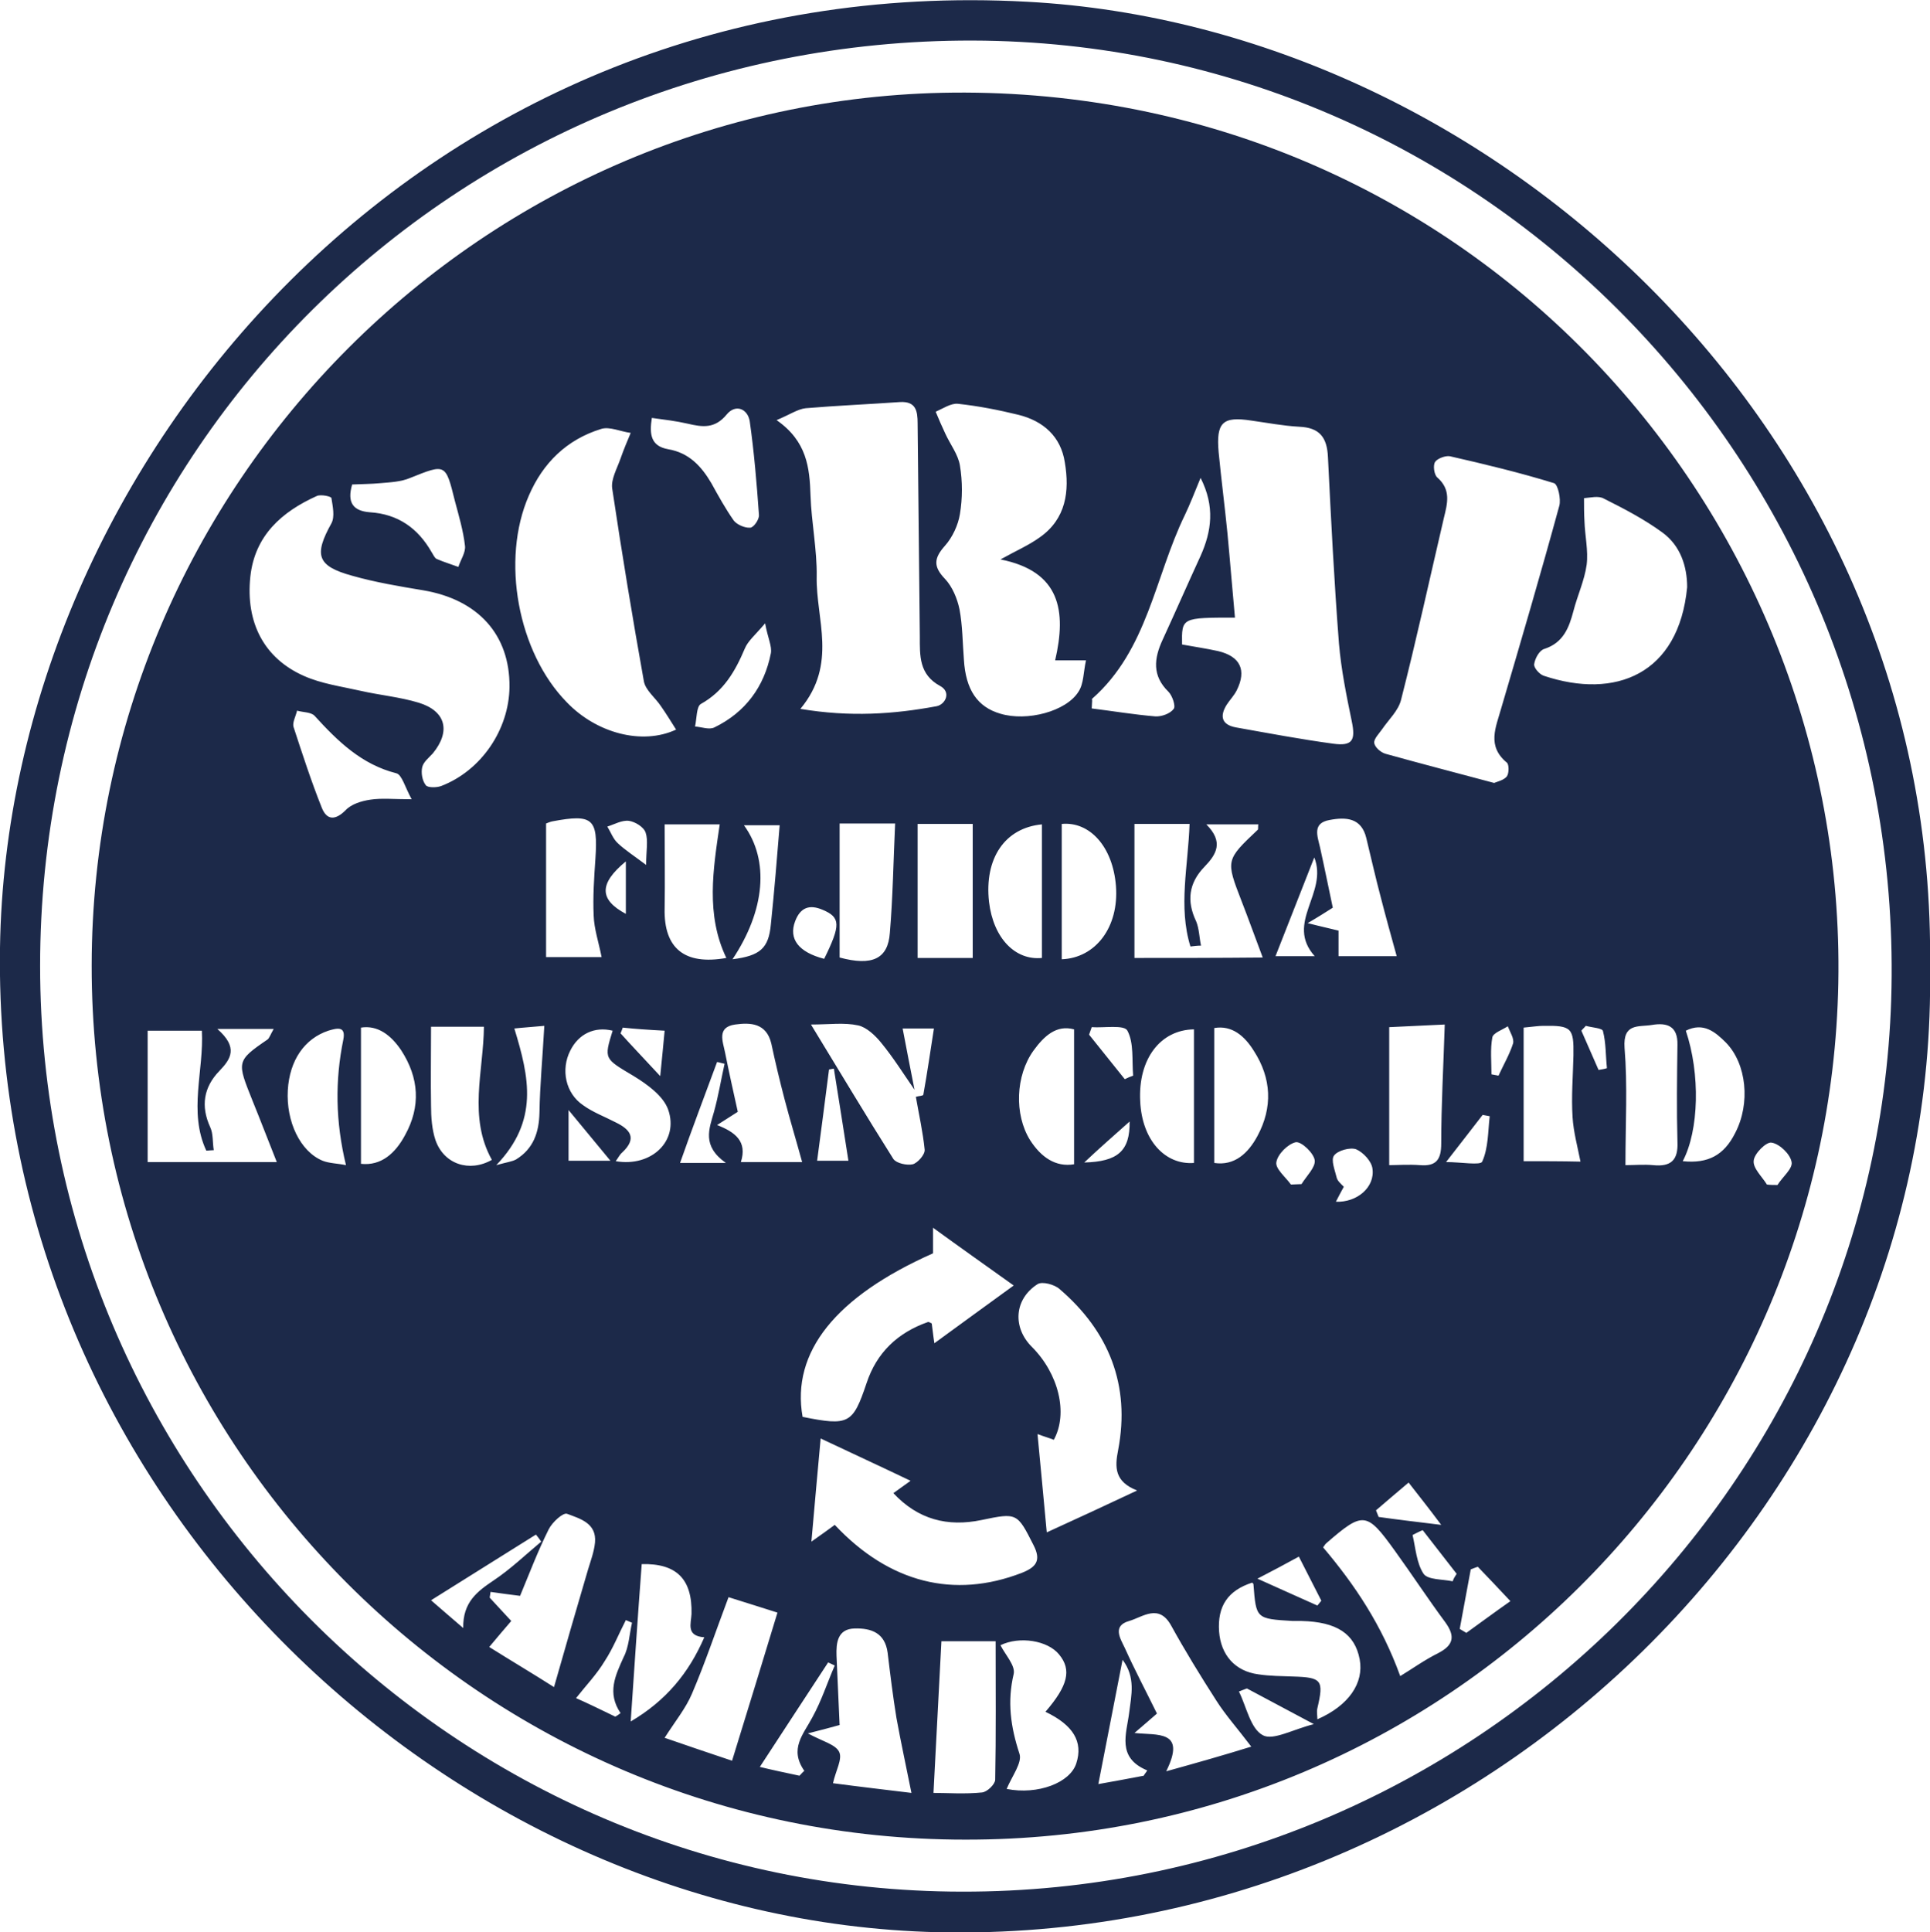
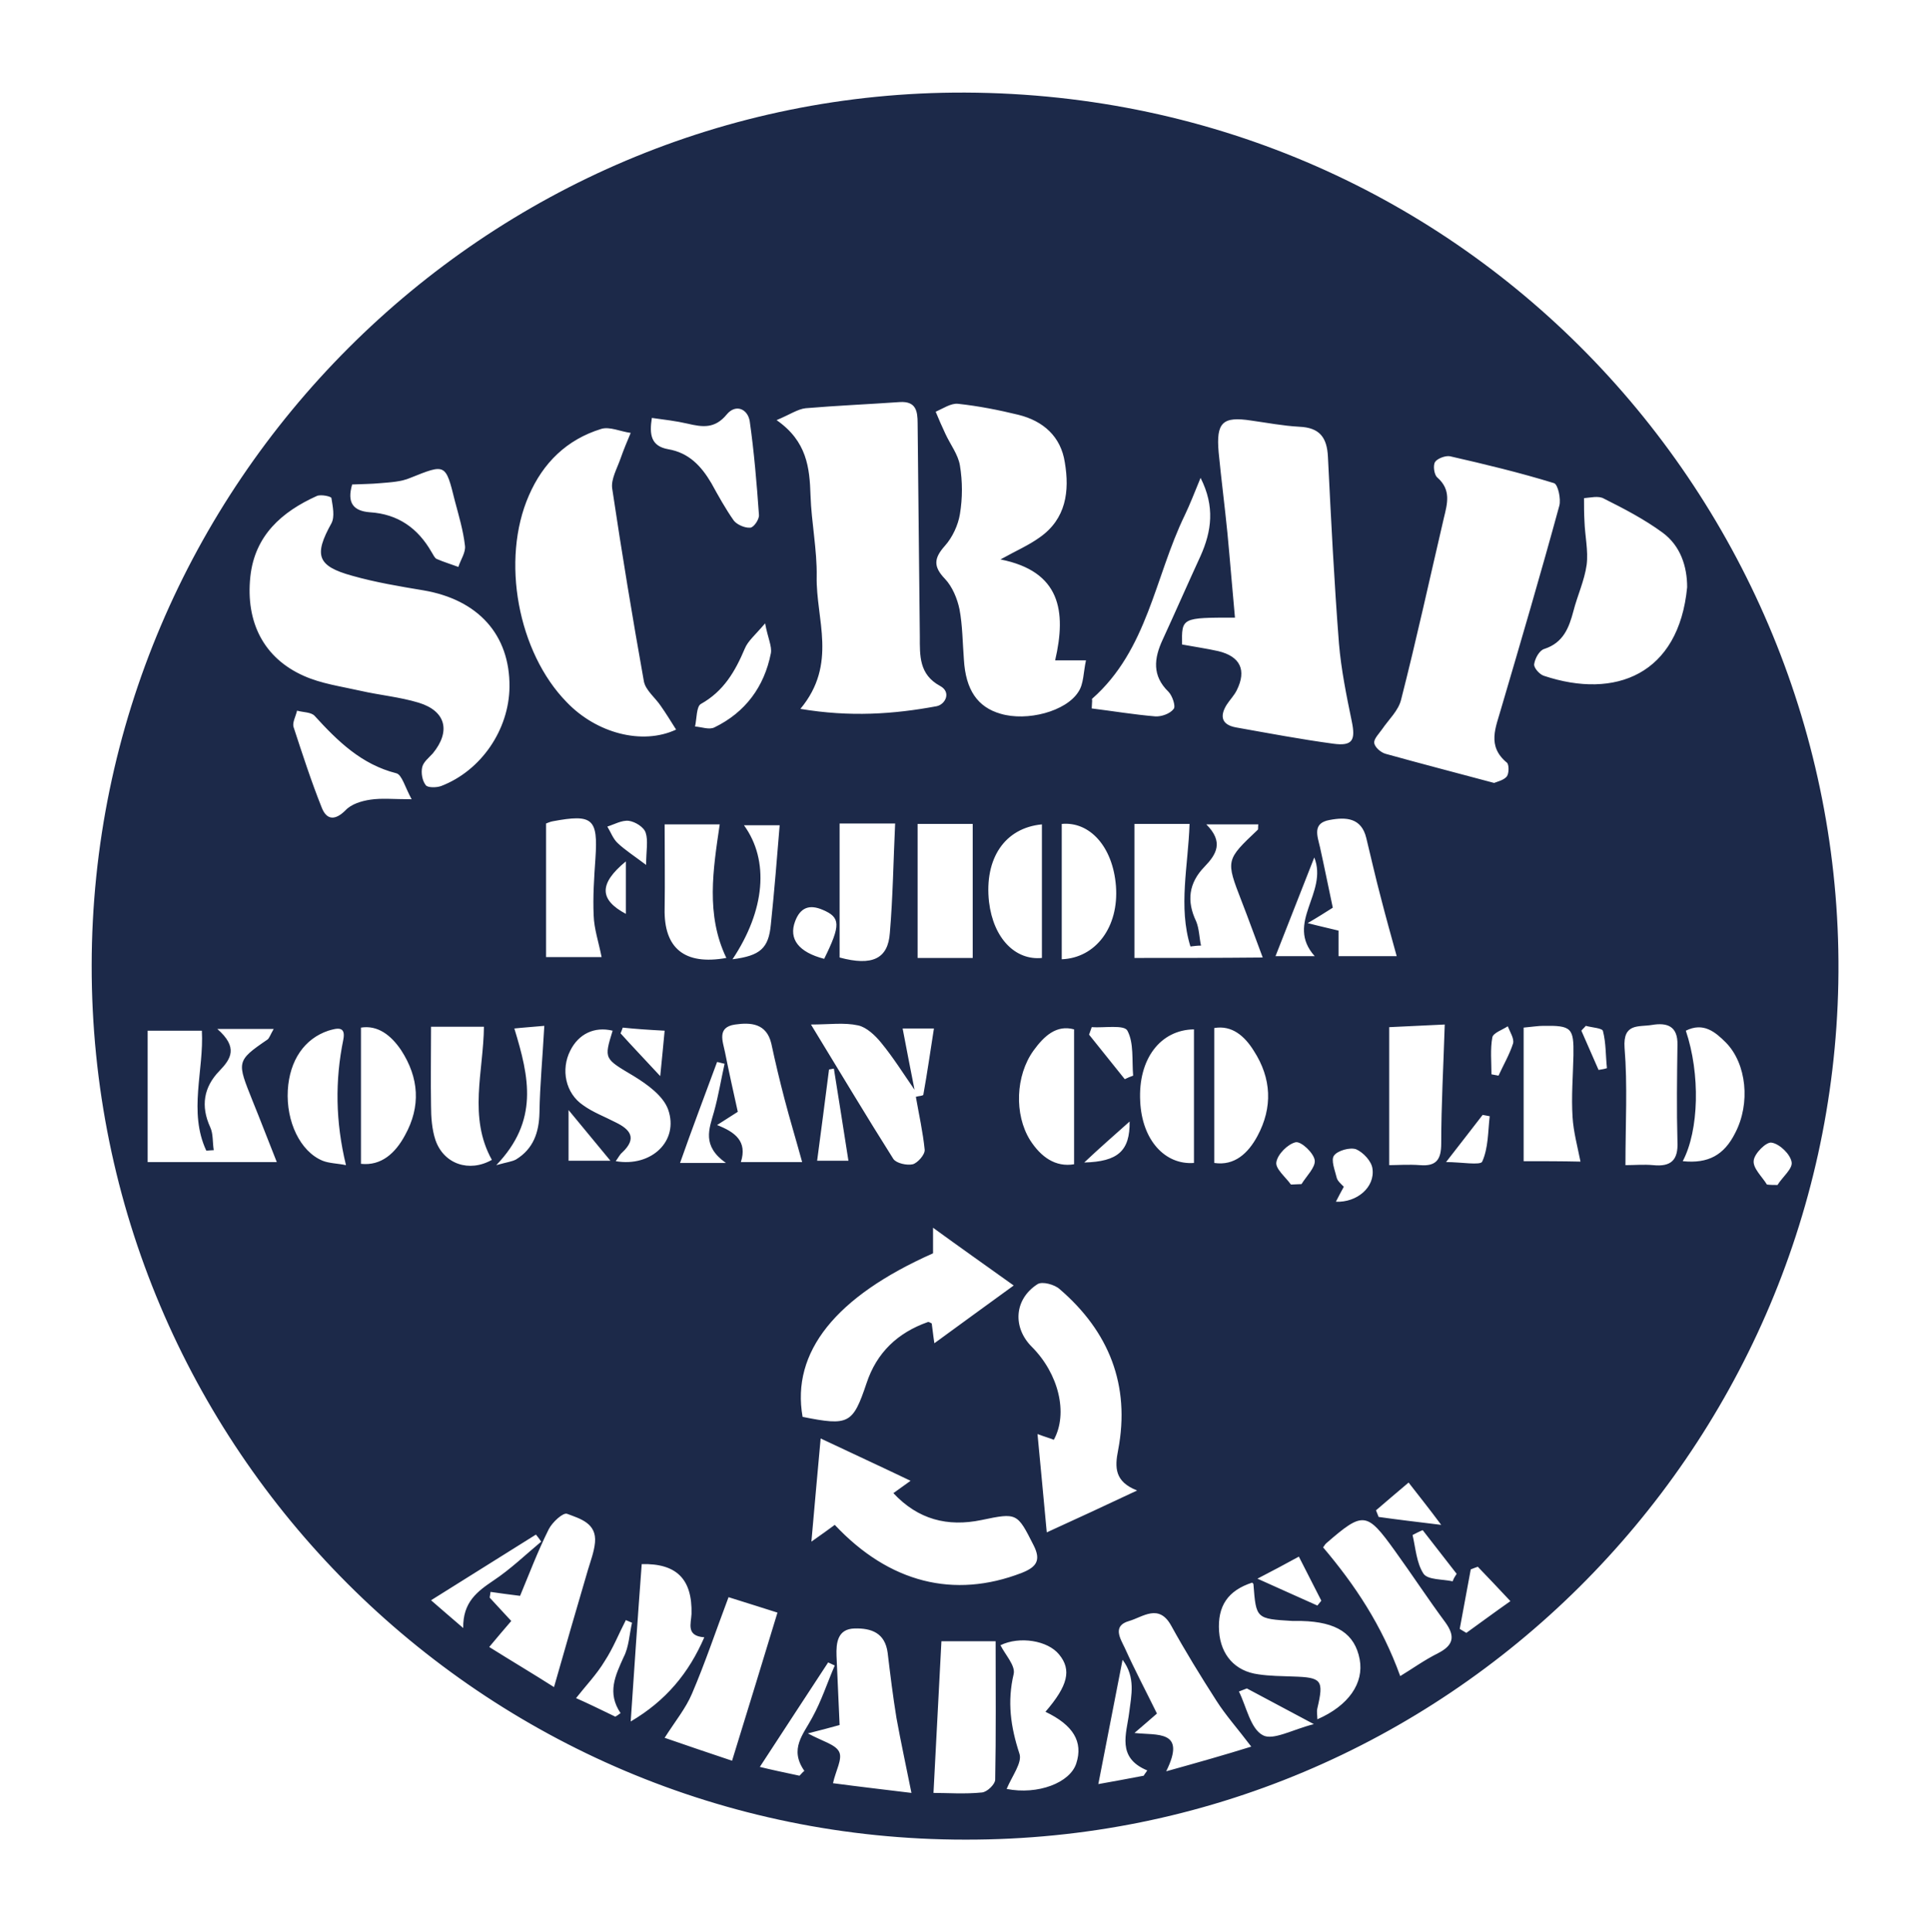
<svg xmlns="http://www.w3.org/2000/svg" version="1.1" id="レイヤー_1" x="0px" y="0px" viewBox="0 0 437.9 438.3" style="enable-background:new 0 0 437.9 438.3;" xml:space="preserve">
  <style type="text/css">
	.st0{fill:#1C2949;}
</style>
  <g>
-     <path class="st0" d="M437.9,219.5C439.7,98.7,339,6.1,233.1,0.4C96.6-7.1,1.6,104.8,0,215c-1.8,124,101.1,220.7,212.8,223.3   C337.3,441.1,439.9,338.2,437.9,219.5z M218.3,429.1C103.2,429,9.1,334.6,9.1,219.1C9.1,102.5,103.2,8.9,220.7,9.2   C336.8,9.5,430,105.4,429.2,221.4C428.5,335.6,334.1,429.3,218.3,429.1z" />
    <path class="st0" d="M219,21C110,20.6,20.9,109.9,20.8,219C20.7,328.4,109.5,417.3,219,417.3c109.4,0.2,196.1-88.2,198.1-194.3   C419.1,115.8,333.7,21.5,219,21z M313.6,165.4c1.5-2.2,3.7-4.2,4.3-6.7c3.5-13.7,6.5-27.5,9.7-41.2c0.8-3.3,1.7-6.4-1.5-9.2   c-0.7-0.6-1-2.7-0.5-3.5c0.5-0.8,2.4-1.5,3.4-1.3c7.9,1.8,15.8,3.7,23.6,6.1c0.9,0.3,1.6,3.6,1.2,5.1c-4.2,15.4-8.7,30.7-13.2,46   c-1.2,4.3-3.3,8.5,1.3,12.3c0.5,0.4,0.5,2.4,0,3.1c-0.7,0.9-2.2,1.2-2.9,1.5c-8.6-2.3-16.7-4.4-24.6-6.6c-1.1-0.3-2.5-1.5-2.6-2.5   C311.7,167.6,312.9,166.4,313.6,165.4z M338,253.2c-0.4,3.5-0.3,7.2-1.7,10.3c-0.4,0.9-4.8,0.1-8.2,0.1c3.3-4.2,5.8-7.5,8.3-10.7   C337,253,337.5,253.1,338,253.2z M327,259.4c0,3.6-1.1,5.2-4.8,4.9c-2.6-0.2-5.2,0-7,0c0-10.4,0-20.3,0-31.3   c3.9-0.2,8.6-0.4,12.6-0.6C327.5,242,327,250.7,327,259.4z M327,345.9c-5.7-0.7-10-1.2-14.2-1.8c-0.2-0.5-0.4-1-0.6-1.5   c2.3-2,4.7-4,7.4-6.3C322,339.4,324.1,342,327,345.9z M310,190.1c1.1,4.5,2.1,9,3.3,13.5c1.1,4.3,2.3,8.6,3.6,13.3   c-4.5,0-8.7,0-13.2,0c0-1.9,0-3.8,0-5.8c-2-0.5-3.9-0.9-7-1.7c2.4-1.4,3.8-2.3,5.7-3.5c-1-4.7-1.9-9.2-2.9-13.7   c-0.6-2.6-1.8-5.5,2.2-6.2C305.4,185.3,308.9,185.5,310,190.1z M303.3,267.2c-0.4-1.7-1.4-4.1-0.6-5.1c0.8-1.1,3.6-1.9,5-1.4   c1.6,0.7,3.5,2.7,3.7,4.4c0.6,4.2-3.5,7.7-8.3,7.5c0.6-1.2,1.2-2.3,1.8-3.4C304.2,268.5,303.5,267.9,303.3,267.2z M257.4,217.3   c0-10.2,0-20.1,0-30.4c3.8,0,8,0,12.5,0c-0.3,9.4-2.6,18.8,0.2,27.8c0.8-0.1,1.6-0.2,2.4-0.2c-0.4-1.8-0.4-3.8-1.1-5.5   c-2.2-4.6-1.7-8.7,1.9-12.4c2.7-2.8,4.4-5.6,0.4-9.6c4.6,0,8.2,0,11.8,0c-0.1,0.6,0,1-0.1,1.2c-7.3,6.9-7.3,6.9-3.7,16.2   c1.6,4.1,3.1,8.3,4.8,12.8C276.2,217.3,266.6,217.3,257.4,217.3z M270.9,233.5c0,10.1,0,20.1,0,30.3c-6.5,0.5-11.8-5.1-12.2-14   C258.2,240.2,263.3,233.6,270.9,233.5z M234.1,305.5c-4.4-4.4-4-10.8,1.3-14.2c1.1-0.7,3.9,0.1,5,1.1c11.2,9.6,16.1,21.8,13.3,36.5   c-0.8,4-0.8,7.2,4.3,9.2c-7.2,3.4-13.5,6.3-20.5,9.5c-0.7-7.7-1.4-14.8-2.1-22.3c1.6,0.6,2.7,0.9,3.7,1.3   C242.4,320.6,240.2,311.6,234.1,305.5z M162.7,255.2c1.7-1.1,3-1.9,4.7-3c-1-4.5-2-9-2.9-13.5c-0.5-2.5-1.9-5.7,2.3-6.3   c3.5-0.5,7.1-0.3,8.2,4.3c0.9,4.2,1.9,8.4,3,12.6c1.2,4.6,2.6,9.2,4,14.3c-5,0-9.3,0-13.9,0C169.6,258.9,166.8,256.8,162.7,255.2z    M139.7,254.6c-2.5-1.3-5.2-2.3-7.4-3.9c-4-2.7-5.1-8.1-2.9-12.4c1.9-3.8,5.5-5.5,9.6-4.5c-2,6.5-1.9,6.3,4.8,10.3   c3.1,1.9,6.7,4.5,7.8,7.6c2.5,7.1-3.8,13.1-11.9,11.7c0.6-0.8,0.9-1.5,1.5-2C144.6,258.2,143,256.2,139.7,254.6z M138.5,263.3   c-3.4,0-6.2,0-9.5,0c0-3.5,0-6.9,0-11.5C132.4,255.9,135.2,259.3,138.5,263.3z M134.7,207.7c0.1,3,1.1,5.9,1.8,9.4   c-3.8,0-8.5,0-12.6,0c0-9.9,0-19.8,0-30.3c0.3-0.1,0.9-0.4,1.5-0.5c9.1-1.7,10.3-0.6,9.7,8.4C134.8,199.1,134.5,203.4,134.7,207.7z    M146.6,196.2c-2.8-2.1-4.8-3.4-6.4-4.9c-1.1-1-1.6-2.5-2.4-3.8c1.6-0.5,3.3-1.5,4.9-1.3c1.4,0.2,3.4,1.4,3.8,2.7   C147.1,190.7,146.6,193,146.6,196.2z M150.8,233.8c-0.3,3.3-0.6,6.3-1,10.3c-3.7-4-6.4-6.8-9-9.7c0.2-0.4,0.3-0.8,0.5-1.3   C144.1,233.4,147,233.6,150.8,233.8z M142,195.4c0,4.4,0,8.1,0,11.9C136,204.1,135.8,200.5,142,195.4z M150.8,206.1   c0.1-6.3,0-12.5,0-19.1c3.5,0,7.8,0,12.5,0c-1.5,10.2-3.2,20.5,1.5,30.3C155.3,219,150.6,215.1,150.8,206.1z M162.7,240.9   c0.6,0.1,1.1,0.3,1.7,0.4c-0.8,3.6-1.4,7.3-2.4,10.9c-1.1,3.9-2.8,7.7,2.7,11.6c-3.9,0-5.9,0-7.9,0c-1,0-2,0-2.5,0   C157,256.1,159.9,248.5,162.7,240.9z M168.8,187.2c3.3,0,6.3,0,8.1,0c-0.6,7.3-1.2,14.9-2,22.5c-0.5,5.4-2.4,7.1-8.7,7.9   C173.6,206.5,174.6,195.2,168.8,187.2z M194.7,232.6c1.9,0.4,3.9,2.3,5.2,3.9c2.8,3.4,5.1,7.1,7.6,10.7c-0.9-4.6-1.8-9.1-2.7-13.9   c1.6,0,4,0,7.1,0c-0.8,5.1-1.5,10-2.4,15c0,0.3-1.1,0.3-1.7,0.5c0.7,4,1.6,8,2,12c0.1,1.1-1.6,3-2.7,3.3c-1.3,0.3-3.7-0.2-4.4-1.2   c-6.2-9.8-12.1-19.7-18.7-30.5C188.2,232.4,191.5,231.9,194.7,232.6z M190.5,217.2c0-9.9,0-19.9,0-30.4c4,0,8.3,0,12.6,0   c-0.4,8.4-0.5,16.6-1.2,24.8C201.5,217.5,197.9,219.2,190.5,217.2z M208.2,217.3c0-10.1,0-20.1,0-30.4c4.2,0,8.8,0,12.5,0   c0,10.1,0,19.9,0,30.4C217.2,217.3,212.8,217.3,208.2,217.3z M192.5,263.3c-1.8,0-4.9,0-7.1,0c0.9-6.7,1.8-13.7,2.7-20.7   c0.4-0.1,0.7-0.1,1.1-0.2C190.3,249.3,191.4,256.2,192.5,263.3z M187,217.5c-5.8-1.5-8.1-4.5-6.6-8.5c1.2-3.2,3.3-3.9,6.3-2.6   C190.7,208.1,190.8,209.8,187,217.5z M211.7,284.3c0-1.7,0-3.4,0-5.8c6.2,4.5,12,8.6,18.3,13.1c-6.1,4.4-11.8,8.6-18,13.1   c-0.3-1.9-0.4-3.2-0.6-4.5c-0.3-0.1-0.6-0.4-0.9-0.3c-6.8,2.4-11.6,6.9-13.9,13.9c-3.1,9.2-4,9.7-14.5,7.6   C179.5,306.7,189.6,294.1,211.7,284.3z M255.2,244.8c-2.7-3.4-5.4-6.7-8.1-10.1c0.2-0.6,0.4-1.1,0.6-1.7c2.8,0.2,7.4-0.6,8.1,0.8   c1.5,2.8,1,6.7,1.3,10.2C256.5,244.2,255.8,244.5,255.2,244.8z M256.3,254.4c0.1,6.7-2.7,9.1-10.3,9.3   C249.6,260.3,252.5,257.8,256.3,254.4z M240.9,217.6c0-10.2,0-20.4,0-30.7c6.3-0.6,11.6,5.1,12.3,14.1   C253.9,210.3,248.6,217.3,240.9,217.6z M243.7,233.5c0,10.2,0,20,0,30.6c-4.2,0.7-7.5-1.6-10-5.5c-3.6-5.8-3.3-14.6,0.8-20.3   C236.9,235,239.7,232.4,243.7,233.5z M236.4,217.3c-6,0.6-11-4.4-12-12.7c-1.1-9.9,3.6-16.8,12-17.6   C236.4,197.2,236.4,207.2,236.4,217.3z M186.2,326.3c7.2,3.4,13.5,6.3,20.4,9.6c-1.4,1-2.5,1.8-3.9,2.8c5.6,6,12.3,7.7,20,6.1   c8.1-1.7,8.1-1.6,11.8,5.7c1.8,3.5,0.6,5-2.7,6.3c-15.3,5.9-30,2.3-42.4-10.9c-1.5,1.1-3,2.2-5.3,3.8   C184.8,341.5,185.5,334.2,186.2,326.3z M275.5,233.2c4-0.7,6.9,1.8,9,5.2c4,6.2,4.3,12.8,0.8,19.3c-2.1,3.9-5.2,6.8-9.8,6.1   C275.5,253.3,275.5,243.5,275.5,233.2z M294.7,353.1c1.8,3.6,3.5,6.8,5.1,10c-0.3,0.4-0.6,0.7-0.9,1.1c-4.1-1.8-8.2-3.7-13.6-6.1   C288.8,356.3,291.4,354.9,294.7,353.1z M289.4,216.9c2.8-7.1,5.6-14.3,8.8-22.4c3.2,8.1-6.7,14.8,0.1,22.4   C294.8,216.9,292.1,216.9,289.4,216.9z M298.3,263.2c0.2,1.6-1.9,3.6-3,5.4c-0.8,0-1.6,0.1-2.4,0.1c-1.2-1.7-3.6-3.6-3.3-5.1   c0.3-1.8,2.6-4.1,4.4-4.5C295.3,258.9,298.1,261.6,298.3,263.2z M283.9,95.4c3.6,0.5,7.2,1.2,10.9,1.4c4.6,0.2,6.3,2.4,6.5,6.9   c0.7,14.1,1.4,28.2,2.5,42.3c0.5,5.9,1.7,11.8,2.9,17.6c0.9,4.3,0.2,5.7-4.2,5.1c-7.4-1-14.8-2.4-22.1-3.7   c-3.2-0.6-3.7-2.5-2.1-5.1c0.7-1.1,1.7-2.1,2.3-3.3c2.3-4.6,0.8-7.7-4.2-8.9c-2.7-0.6-5.5-1-8.2-1.5c-0.1-6.1-0.1-6.1,12-6.1   c-0.6-6.4-1.1-12.8-1.7-19.1c-0.6-6.1-1.4-12.2-2-18.4C275.9,95.8,277.4,94.4,283.9,95.4z M247.8,158.5   c12.6-11.1,14.2-27.6,21-41.6c1.2-2.5,2.2-5.1,3.6-8.5c3.3,6.5,2.5,12.1,0,17.7c-2.9,6.3-5.7,12.7-8.6,19c-2,4.3-2.4,8.2,1.3,11.8   c0.9,0.9,1.7,3.3,1.2,3.9c-0.8,1.1-2.8,1.8-4.2,1.7c-4.8-0.4-9.6-1.2-14.4-1.8c0-0.6,0.1-1.2,0.1-1.8   C247.8,158.9,247.7,158.6,247.8,158.5z M217.4,91.6c4.6,0.5,9.2,1.4,13.7,2.5c5.6,1.4,9.6,4.9,10.5,10.8c1.1,6.5,0.3,12.8-5.7,17   c-2.5,1.8-5.3,3-8.9,5c13.6,2.7,15,11.7,12.4,22.9c2.2,0,4,0,7,0c-0.6,2.7-0.5,5.3-1.7,7.1c-2.8,4.5-11.7,6.8-17.7,5   c-5.2-1.5-7.9-5.4-8.3-12.3c-0.3-3.8-0.3-7.7-1-11.4c-0.5-2.4-1.6-5.1-3.3-6.9c-2.7-2.8-2.5-4.7,0-7.5c1.7-1.9,3-4.7,3.4-7.2   c0.6-3.6,0.6-7.4,0-11c-0.4-2.5-2.2-4.8-3.3-7.2c-0.8-1.7-1.5-3.3-2.2-5C213.9,92.7,215.8,91.4,217.4,91.6z M182.8,92.6   c7.1-0.6,14.3-0.9,21.4-1.4c3.6-0.2,4,2,4,4.8c0.2,16.1,0.3,32.3,0.5,48.4c0,4.3-0.2,8.6,4.6,11.2c2.6,1.4,1.2,4.2-0.8,4.6   c-9.7,1.8-19.6,2.5-30.9,0.6c8.5-10.2,3.5-20.4,3.7-30c0.1-6.1-1.2-12.3-1.4-18.4c-0.2-6.3-0.8-12.3-7.7-17.1   C179.3,94,181,92.8,182.8,92.6z M174.9,148.2c-1.5,7.6-5.8,13.4-12.8,16.8c-1.2,0.6-2.9-0.1-4.4-0.2c0.4-1.8,0.3-4.5,1.3-5.1   c5.2-2.9,7.8-7.4,10-12.6c0.7-1.7,2.3-3,4.6-5.7C174.2,144.7,175.2,146.6,174.9,148.2z M147.9,94.8c2.9,0.4,5.5,0.7,8.1,1.3   c3.4,0.8,6.2,1.2,8.9-2.1c2-2.4,4.7-1.3,5.2,1.5c1,7,1.6,14.2,2.1,21.3c0.1,1-1.2,2.9-2,2.9c-1.2,0.1-3-0.7-3.7-1.6   c-1.9-2.7-3.5-5.6-5.1-8.5c-2.3-3.9-5.1-6.9-9.8-7.7C147.7,101.2,147.3,98.6,147.9,94.8z M120,112.4c3.2-7.4,8.6-12.7,16.4-15.1   c1.9-0.6,4.4,0.6,6.7,0.9c-0.8,1.9-1.6,3.8-2.3,5.8c-0.8,2.3-2.2,4.7-1.9,6.8c2.2,14.7,4.6,29.3,7.2,43.8c0.4,2,2.6,3.7,3.8,5.5   c1.2,1.7,2.3,3.5,3.5,5.4c-7.7,3.6-18.1,0.8-24.8-6.2C117.5,148,113.6,127,120,112.4z M123.5,232.7c-0.4,7.3-1,13.5-1.1,19.7   c-0.1,4.5-1.4,8.2-5.3,10.6c-0.9,0.5-2,0.6-4.5,1.3c9.7-10.1,7.5-19.9,4.1-31C118.5,233.1,121.4,232.9,123.5,232.7z M79.9,109.9   c2.1-0.1,4.3-0.1,6.4-0.3c2.3-0.2,4.7-0.3,6.8-1.2c8-3.2,8-3.3,10.1,5.2c0.9,3.4,1.9,6.7,2.3,10.2c0.2,1.5-1,3.2-1.5,4.8   c-1.6-0.6-3.3-1.1-4.9-1.8c-0.5-0.2-0.8-1-1.2-1.6c-3.1-5.4-7.6-8.6-14-9C80.1,115.9,78.7,114,79.9,109.9z M33.5,263.6   c0-9.9,0-19.6,0-29.8c3.9,0,7.9,0,12.3,0c0.5,9-3.1,18.4,1,27.2c0.6,0,1.1-0.1,1.7-0.1c-0.3-1.8-0.1-3.7-0.8-5.2   c-2.2-4.8-1.5-9.1,2.1-12.8c2.6-2.7,4.3-5.3-0.5-9.5c5.1,0,8.6,0,12.8,0c-0.8,1.4-1,2.1-1.4,2.4c-7.2,4.9-6.9,5.1-3.4,13.9   c1.8,4.4,3.5,8.9,5.5,13.9C52.6,263.6,43,263.6,33.5,263.6z M73.2,263.3c-5.1-2.1-8.3-8.9-7.9-16c0.4-6.8,3.8-11.7,9.2-13.5   c2-0.6,4-1.1,3.4,2c-1.9,9.3-1.8,18.6,0.6,28.5C76.6,263.9,74.7,263.9,73.2,263.3z M78.4,183.8c-2.4,2.4-4.3,2.2-5.4-0.6   c-2.4-6-4.4-12.2-6.4-18.3c-0.3-1,0.5-2.4,0.8-3.7c1.3,0.4,3.2,0.3,4,1.2c5.2,5.7,10.6,11,18.5,13c1.3,0.3,2,3.2,3.5,5.9   c-4.2,0-6.8-0.3-9.4,0.1C82,181.7,79.7,182.4,78.4,183.8z M91.9,257.5c-2.2,4.1-5.4,7-10,6.5c0-10.6,0-20.6,0-30.9   c3.8-0.6,6.8,1.7,9.1,5.1C95.1,244.5,95.5,251,91.9,257.5z M95.8,174c0.3-1.2,1.5-2.1,2.4-3.1c4.1-5,3-9.6-3.2-11.5   c-4.3-1.3-8.8-1.7-13.2-2.7c-4.4-1-8.9-1.6-12.9-3.4c-9-4-13.2-12.1-12.1-22.5c1-9.3,7.1-14.7,15.1-18.3c0.9-0.4,3.3,0.1,3.3,0.5   c0.3,1.9,0.8,4.2,0,5.7c-4,7.2-3.3,9.7,4.7,11.9c5.3,1.5,10.7,2.4,16.1,3.3c12.5,2.1,19.7,10.1,19.6,21.9   c-0.1,9.7-6.4,19-15.5,22.5c-1.1,0.4-3.1,0.4-3.5-0.2C95.8,177.1,95.5,175.3,95.8,174z M97.8,232.9c3.3,0,7.5,0,12,0   c-0.1,10.1-3.6,20.5,1.8,30.2c-5.1,2.9-10.9,1-12.8-4.5c-0.8-2.4-1-5.2-1-7.8C97.7,245.1,97.8,239.3,97.8,232.9z M105.1,369.3   c-2.6-2.2-5.2-4.5-7.3-6.3c8.5-5.3,16.1-10.1,23.8-14.9c0.4,0.5,0.8,1,1.2,1.6c-3.6,3-6.9,6.2-10.8,8.8   C108.3,361,105,363.4,105.1,369.3z M111,373.6c1.9-2.3,3.3-3.9,5-5.9c-1.7-1.8-3.3-3.6-4.9-5.3c0.1-0.4,0.1-0.8,0.2-1.3   c2.1,0.3,4.2,0.6,6.7,0.9c2-4.8,4-10.1,6.5-15.1c0.8-1.6,3.3-3.9,4.2-3.5c2.9,1.1,6.7,2.1,6.3,6.5c-0.2,2.1-1,4.2-1.6,6.2   c-2.5,8.5-5,17.1-7.7,26.6C121,379.7,116.1,376.8,111,373.6z M140.8,388.6c-0.4,0.3-0.8,0.6-1.2,0.8c-3.3-1.6-6.6-3.2-8.9-4.2   c2.2-2.8,4.7-5.4,6.5-8.4c1.9-2.9,3.2-6.2,4.8-9.3c0.5,0.2,0.9,0.4,1.4,0.6c-0.6,2.6-0.7,5.5-1.9,7.8   C139.6,380.1,137.7,384,140.8,388.6z M145.6,354.8c7.9-0.2,11.5,3.4,11.3,11.3c-0.1,2.2-1.3,5,2.9,5.3c-3.5,8.1-8.7,14.4-16.7,19.1   C143.9,378.6,144.7,366.8,145.6,354.8z M150.8,394.2c2.5-3.9,4.8-6.7,6.2-10c3-7,5.4-14.2,8.3-21.9c4.1,1.3,8,2.5,11.1,3.5   c-3.3,10.9-6.6,21.6-10.3,33.6C161.3,397.8,155.7,395.9,150.8,394.2z M181.4,402.8c-3.3-0.7-6.6-1.4-9-2   c5.5-8.4,10.5-16.1,15.5-23.7c0.5,0.2,1,0.5,1.5,0.7c-1.7,3.9-3,8-5.1,11.8c-2,3.8-5.3,7.1-1.8,12.1   C182.1,402,181.8,402.4,181.4,402.8z M189,404.5c0.6-2.8,2.2-5.5,1.4-7.1c-0.8-1.7-3.8-2.4-7.1-4.2c3.2-0.8,5-1.3,7.2-1.9   c-0.2-5.2-0.5-10.5-0.7-15.7c-0.1-2.9,0.2-6.1,4.1-6.2c3.8-0.1,6.9,1,7.5,5.5c0.6,5,1.2,9.9,2,14.8c1,5.5,2.2,11,3.4,17   C201.1,406,195,405.3,189,404.5z M225.8,403.7c0,1-1.8,2.8-3,2.9c-3.9,0.4-7.9,0.1-11,0.1c0.6-11.7,1.2-22.8,1.8-34.4   c3.2,0,6.9,0,12.3,0C225.9,383.3,226,393.5,225.8,403.7z M244.2,400c-1.4,4.4-8.7,7.2-15.8,5.8c1.2-2.9,3.6-6,2.9-8   c-2-6.1-2.8-11.8-1.3-18.1c0.4-1.9-1.9-4.3-3-6.5c4.3-2.1,10.7-1.1,13.3,2.1c2.9,3.5,2,7.1-3.1,13   C243.5,391.3,245.8,395.1,244.2,400z M259.5,402.8c-3.7,0.7-7.4,1.4-10.3,1.9c1.8-9.3,3.6-18.5,5.5-28.2c3,4,2,8,1.5,12   c-0.6,4.8-2.9,10.2,4.1,13.1C260,402.1,259.7,402.4,259.5,402.8z M264.6,401.8c4.7-9.5-2.1-8.1-7.2-8.7c2.2-1.9,3.4-2.9,5.1-4.4   c-2.4-4.9-5-9.8-7.3-14.9c-1-2.1-2.9-5,1-6.1c3.1-0.9,6.7-4,9.5,1c3.2,5.8,6.7,11.5,10.3,17.1c2.1,3.3,4.8,6.3,7.9,10.4   C277.8,398.1,271.8,399.8,264.6,401.8z M286.5,393.6c-2.8-1.5-3.7-6.5-5.4-9.9c0.6-0.2,1.2-0.5,1.8-0.7c4.5,2.4,9,4.8,15.2,8.1   C293.3,392.3,288.8,394.9,286.5,393.6z M298.9,390c0-0.9-0.2-1.7,0-2.5c1.5-6.4,1-7-5.5-7.2c-2.6-0.1-5.3-0.1-7.9-0.5   c-5.3-0.7-8.5-4.4-8.9-9.7c-0.4-5.8,2-9.3,7.5-11.1c0.1,0.1,0.3,0.2,0.3,0.4c0.6,7.8,0.6,7.8,8.9,8.3c0.7,0,1.3,0,2,0   c8,0.2,12.1,2.9,13.2,8.7C309.5,381.8,306,386.9,298.9,390z M326.3,375c-3.2,1.6-6.1,3.7-8.6,5.2c-4.2-11.6-10.3-20.7-17.5-29.2   c0.2-0.2,0.4-0.7,0.8-1c8.3-7.2,9.1-7.1,15.5,1.8c3.9,5.4,7.5,10.9,11.5,16.3C330.2,371.2,329.8,373.2,326.3,375z M329.6,358.7   c-2.3-0.5-5.6-0.3-6.6-1.7c-1.6-2.4-1.8-5.8-2.5-8.8c0.8-0.4,1.5-0.8,2.3-1.1c2.6,3.3,5.1,6.6,7.7,9.9   C330.1,357.6,329.8,358.1,329.6,358.7z M332.7,370.4c-0.5-0.3-1-0.6-1.5-0.9c0.8-4.5,1.7-9,2.5-13.5c0.5-0.2,1-0.4,1.6-0.6   c2.3,2.4,4.6,4.8,7.4,7.8C339,365.8,335.9,368.1,332.7,370.4z M343.3,236.7c-0.8,2.5-2.2,4.9-3.3,7.3c-0.5-0.1-1.1-0.2-1.6-0.3   c0-2.8-0.3-5.7,0.2-8.4c0.2-1,2.3-1.7,3.5-2.5C342.6,234.1,343.6,235.6,343.3,236.7z M345.7,263.4c0-10,0-20.1,0-30.3   c2.2-0.2,3.3-0.4,4.5-0.4c6.4-0.1,6.9,0.5,6.8,6.7c-0.1,4.7-0.5,9.3-0.2,14c0.2,3.3,1.1,6.6,1.8,10.1   C354.5,263.4,349.6,263.4,345.7,263.4z M362.7,242.7c-1.3-3-2.6-5.9-3.9-8.9c0.3-0.4,0.7-0.7,1-1.1c1.4,0.4,3.8,0.5,3.9,1.2   c0.7,2.7,0.6,5.6,0.9,8.4C364,242.5,363.3,242.6,362.7,242.7z M375.1,264.3c-2.1-0.2-4.3,0-6.3,0c0-9.5,0.5-18.1-0.2-26.6   c-0.4-5.7,3.2-4.7,6.2-5.2c3.5-0.6,5.9,0.3,5.8,4.5c-0.1,7.3-0.2,14.7,0,22C380.8,263.2,379.1,264.7,375.1,264.3z M402,259.2   c1.8,0.3,4.2,2.6,4.5,4.4c0.3,1.5-2.1,3.4-3.2,5.2c-0.8,0-1.6,0-2.4-0.1c-1.1-1.8-3.2-3.7-3-5.4C398,261.7,400.8,258.9,402,259.2z    M391.6,236.5c4.7,4.8,5.6,13.8,2.1,20.5c-2.5,5-6.1,7-11.9,6.4c3.7-7,4-19.8,0.7-29.6C386.5,231.8,389.2,234.1,391.6,236.5z    M363.9,113.1c4.6,2.3,9.2,4.7,13.3,7.7c4.1,3,5.6,7.7,5.6,12.4c-1.9,19.8-16.3,25.5-32.5,20.1c-1-0.3-2.4-1.9-2.2-2.7   c0.2-1.3,1.2-3.1,2.3-3.4c4.3-1.4,5.6-4.8,6.6-8.6c0.9-3.5,2.5-6.9,3-10.5c0.4-3.2-0.4-6.6-0.5-9.9c-0.1-1.7-0.1-3.5-0.1-5.2   C360.8,112.9,362.7,112.4,363.9,113.1z" />
  </g>
</svg>